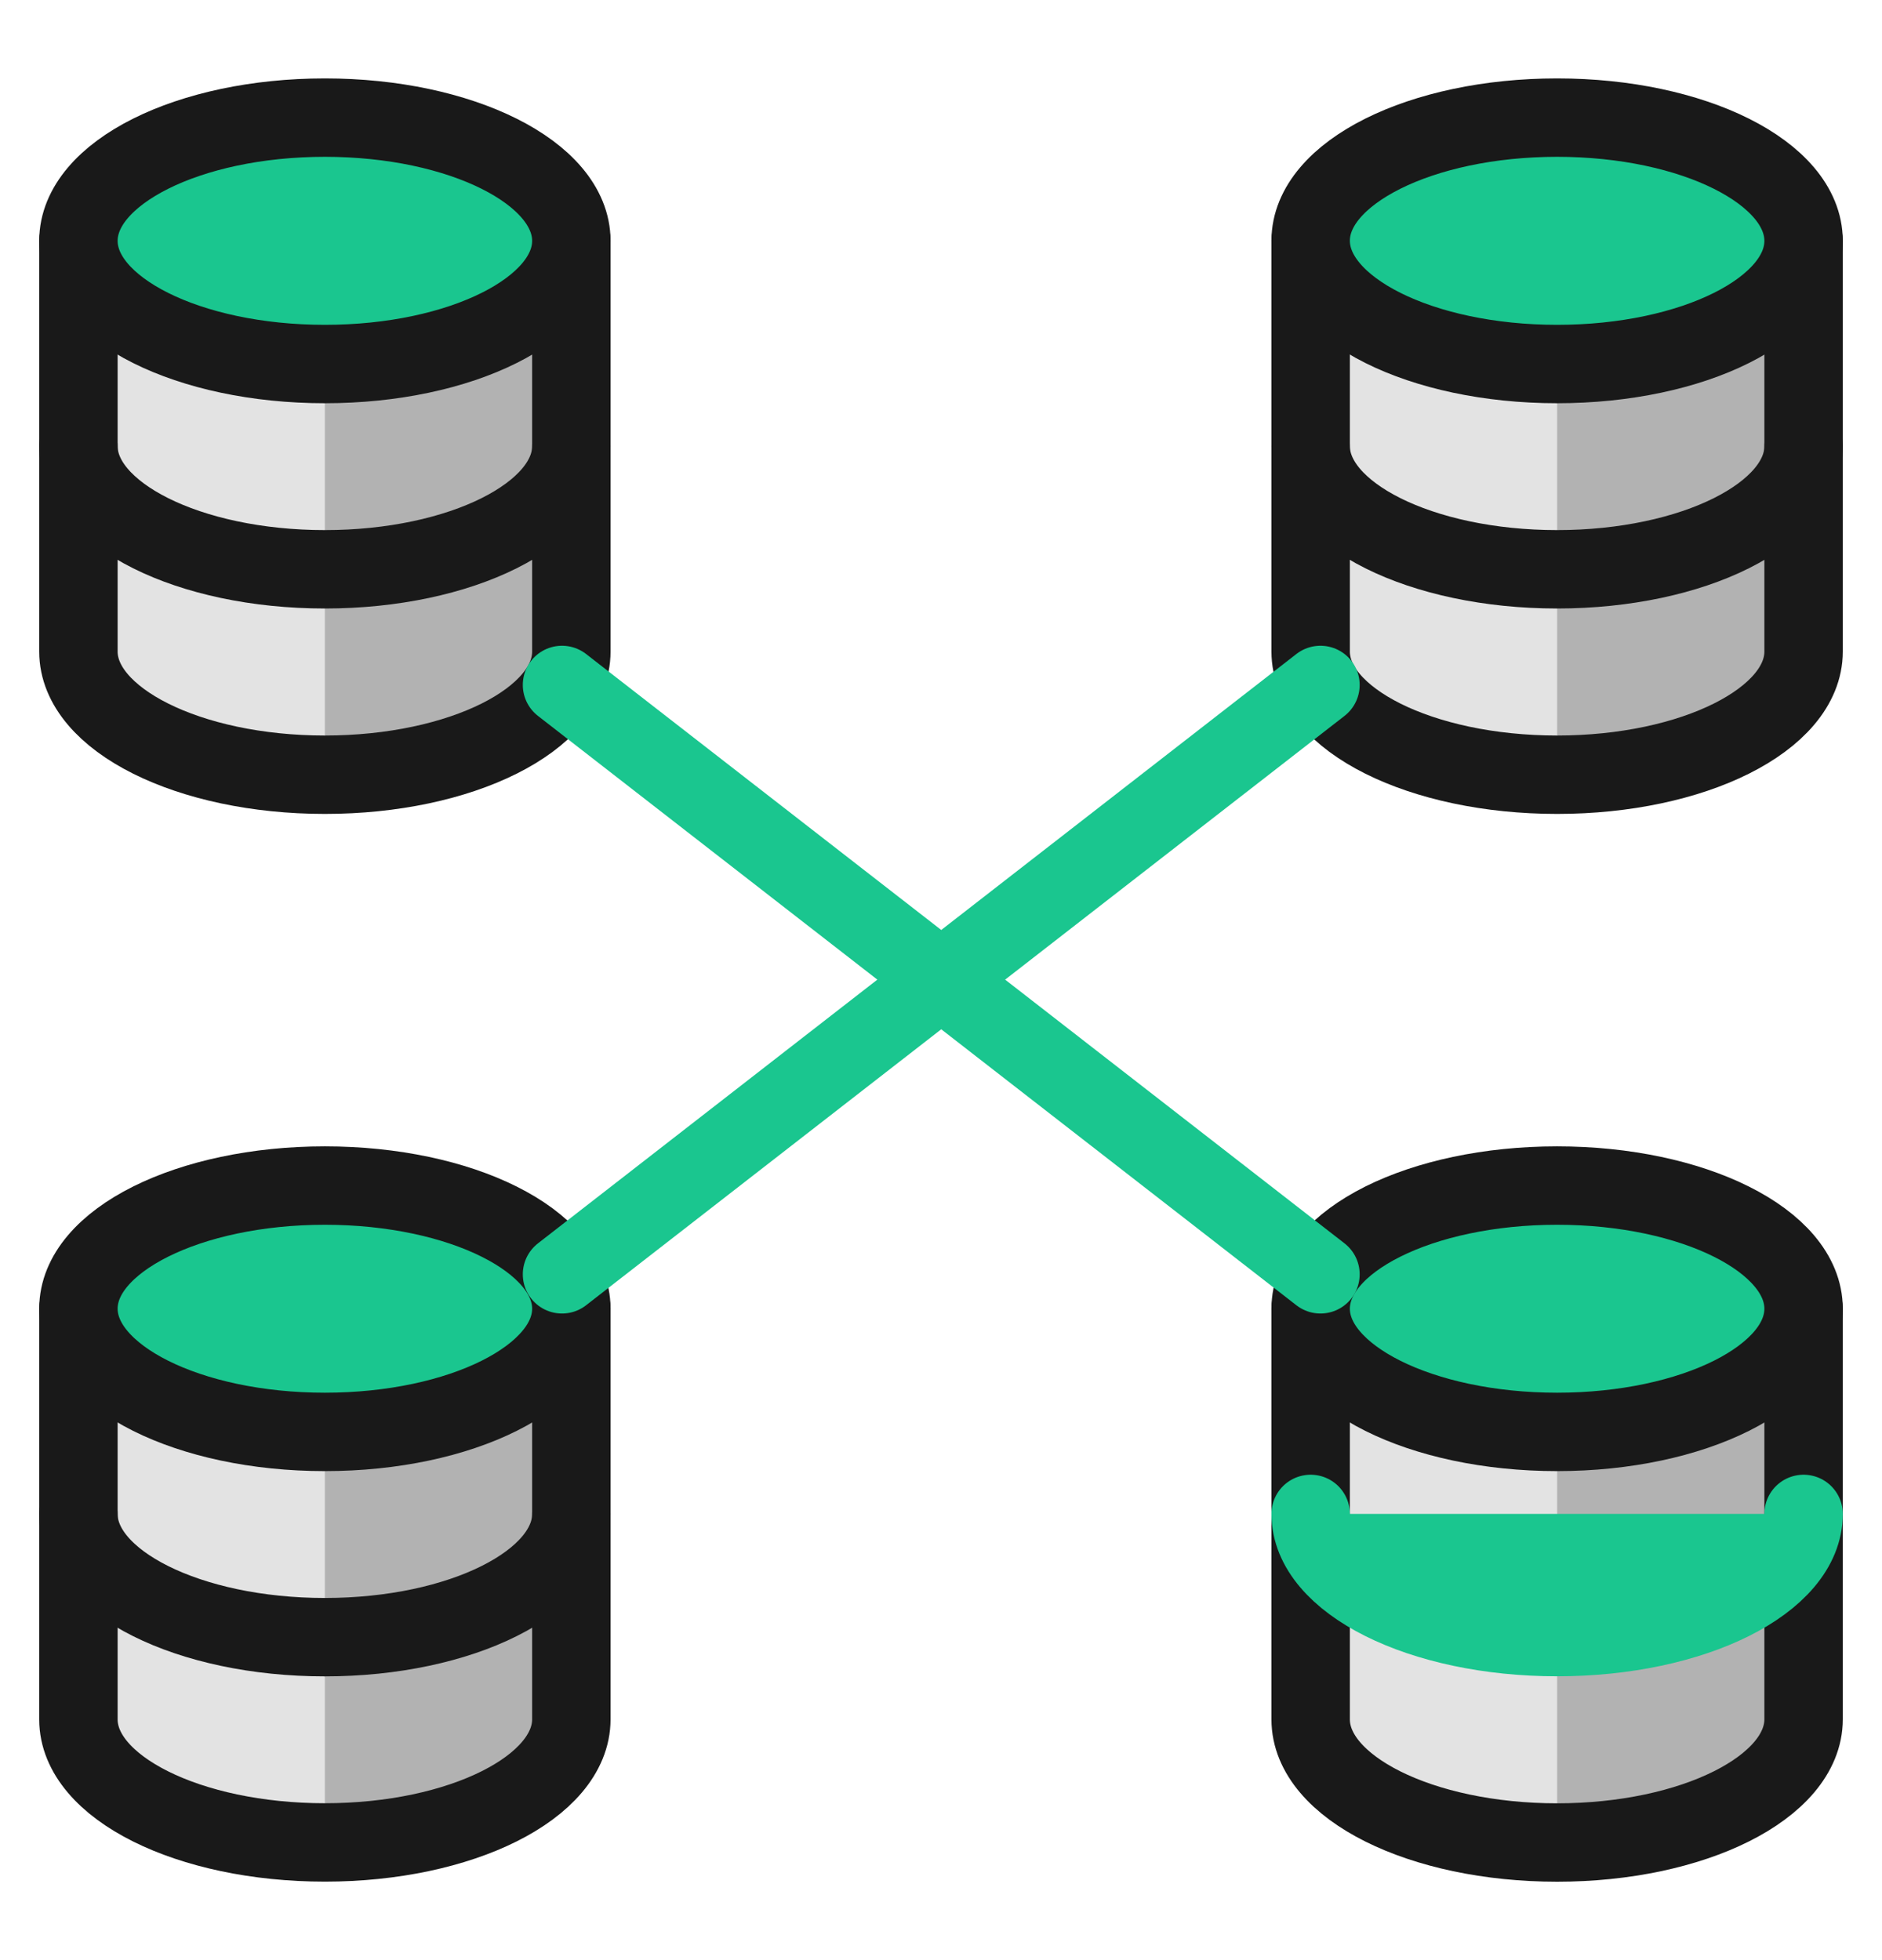
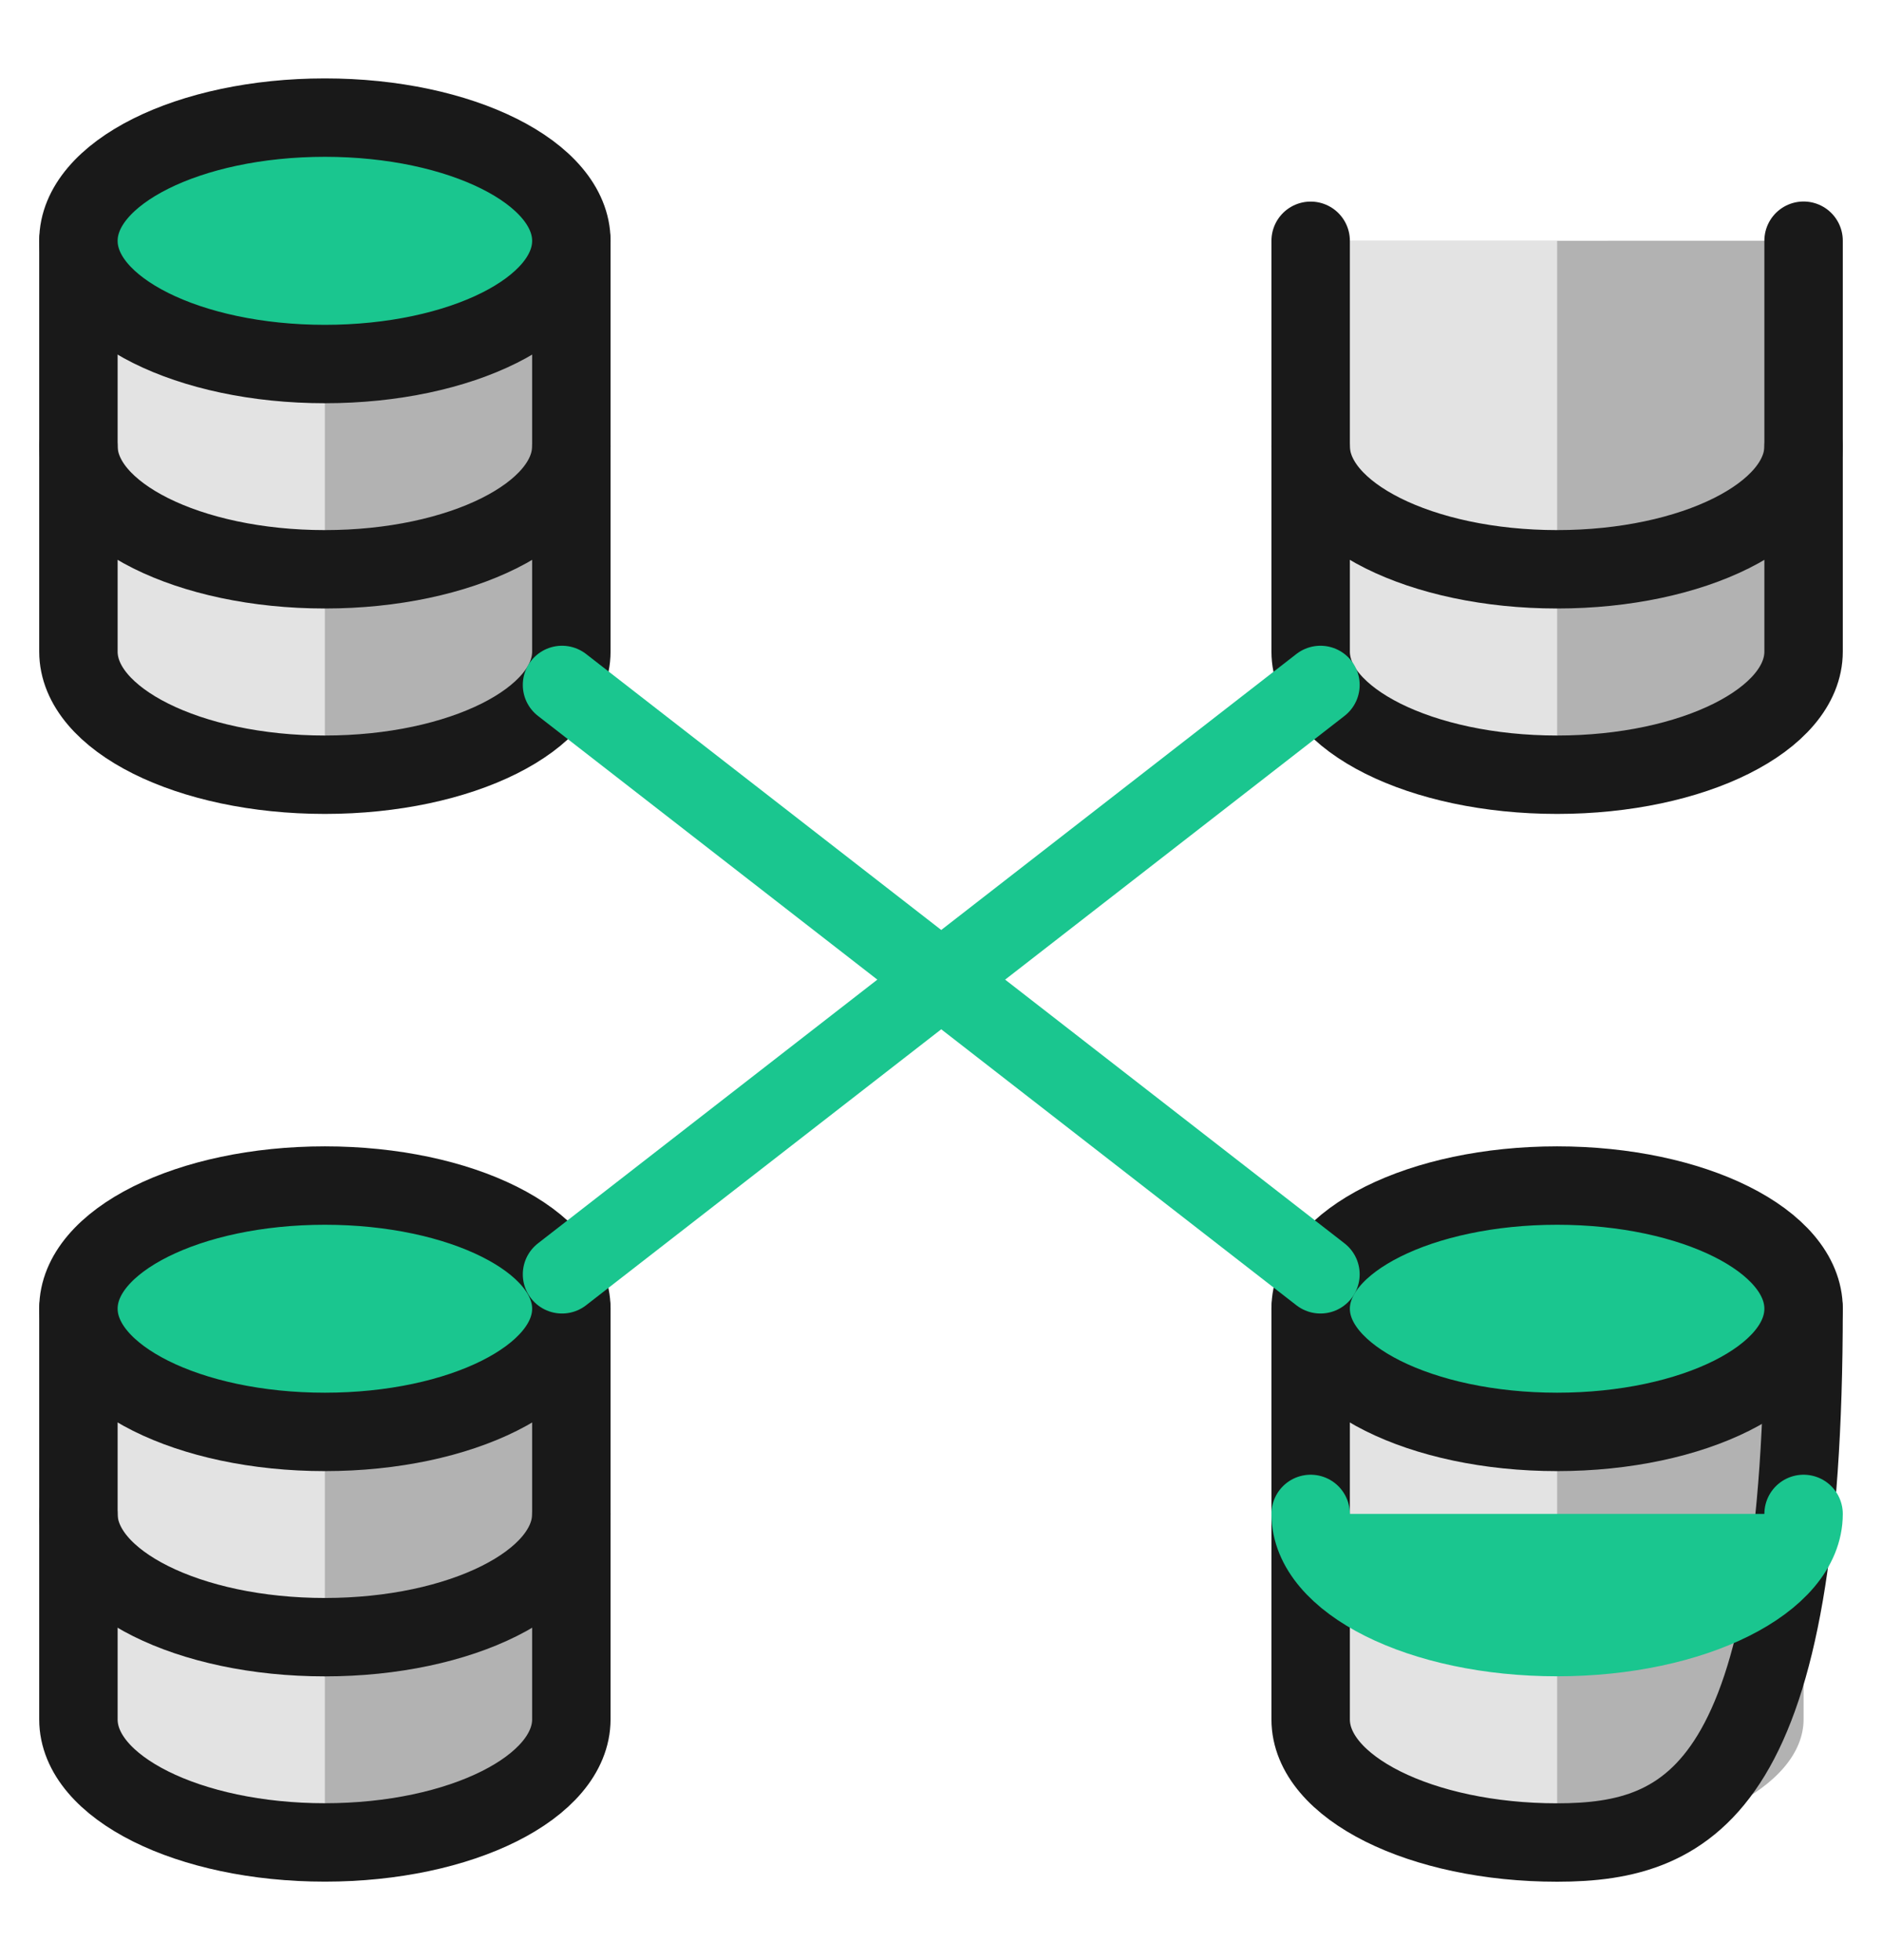
<svg xmlns="http://www.w3.org/2000/svg" width="24" height="25" viewBox="0 0 24 25" fill="none">
  <path d="M7.286 3.07V8.31C7.286 9.177 5.878 9.881 4.143 9.881C2.408 9.881 1 9.176 1 8.31V3.071L7.286 3.07Z" fill="#B2B2B2" />
  <path d="M4.143 3.07H1V8.31C1 9.176 2.408 9.88 4.143 9.88V3.07Z" fill="#E3E3E3" />
  <path d="M7.286 3.07V8.31C7.286 9.177 5.878 9.881 4.143 9.881C2.408 9.881 1 9.176 1 8.31V3.071" stroke="#191919" stroke-linecap="round" stroke-linejoin="round" />
  <path d="M23 3.07V8.31C23 9.177 21.592 9.881 19.857 9.881C18.122 9.881 16.714 9.177 16.714 8.31V3.071L23 3.07Z" fill="#B2B2B2" />
  <path d="M19.857 3.07H16.714V8.31C16.714 9.177 18.122 9.881 19.857 9.881V3.07Z" fill="#E3E3E3" />
  <path d="M23 3.07V8.31C23 9.177 21.592 9.881 19.857 9.881C18.122 9.881 16.714 9.177 16.714 8.31V3.071" stroke="#191919" stroke-linecap="round" stroke-linejoin="round" />
  <path d="M7.286 16.69V21.928C7.286 22.795 5.878 23.499 4.143 23.499C2.408 23.499 1 22.797 1 21.93V16.69H7.286Z" fill="#B2B2B2" />
  <path d="M4.143 16.69H1V21.928C1 22.795 2.408 23.5 4.143 23.5V16.69Z" fill="#E3E3E3" />
  <path d="M7.286 16.69V21.928C7.286 22.795 5.878 23.499 4.143 23.499C2.408 23.499 1 22.797 1 21.93V16.69" stroke="#191919" stroke-linecap="round" stroke-linejoin="round" />
  <path d="M23 16.69V21.928C23 22.795 21.592 23.5 19.857 23.5C18.122 23.5 16.714 22.797 16.714 21.93V16.69H23Z" fill="#B2B2B2" />
  <path d="M19.857 16.69H16.714V21.928C16.714 22.795 18.122 23.499 19.857 23.499V16.69Z" fill="#E3E3E3" />
-   <path d="M23 16.69V21.928C23 22.795 21.592 23.5 19.857 23.5C18.122 23.5 16.714 22.797 16.714 21.93V16.69" stroke="#191919" stroke-linecap="round" stroke-linejoin="round" />
+   <path d="M23 16.69C23 22.795 21.592 23.5 19.857 23.5C18.122 23.5 16.714 22.797 16.714 21.93V16.69" stroke="#191919" stroke-linecap="round" stroke-linejoin="round" />
  <path d="M4.143 4.643C5.879 4.643 7.286 3.939 7.286 3.072C7.286 2.205 5.879 1.5 4.143 1.5C2.407 1.5 1 2.205 1 3.072C1 3.939 2.407 4.643 4.143 4.643Z" fill="#1AC68F" stroke="#191919" stroke-linecap="round" stroke-linejoin="round" />
  <path d="M7.286 5.69C7.286 6.557 5.878 7.261 4.143 7.261C2.408 7.261 1 6.557 1 5.69" stroke="#191919" stroke-linecap="round" stroke-linejoin="round" />
-   <path d="M19.857 4.643C21.593 4.643 23 3.94 23 3.072C23 2.204 21.593 1.5 19.857 1.5C18.121 1.5 16.714 2.204 16.714 3.07C16.714 3.938 18.121 4.643 19.857 4.643Z" fill="#1AC68F" stroke="#191919" stroke-linecap="round" stroke-linejoin="round" />
  <path d="M23 5.69C23 6.557 21.592 7.261 19.857 7.261C18.122 7.261 16.714 6.557 16.714 5.69" stroke="#191919" stroke-linecap="round" stroke-linejoin="round" />
  <path d="M4.143 18.263C5.879 18.263 7.286 17.559 7.286 16.692C7.286 15.824 5.879 15.121 4.143 15.121C2.407 15.121 1 15.824 1 16.691C1 17.558 2.407 18.263 4.143 18.263Z" fill="#1AC68F" stroke="#191919" stroke-linecap="round" stroke-linejoin="round" />
  <path d="M7.286 19.31C7.286 20.177 5.878 20.881 4.143 20.881C2.408 20.881 1 20.177 1 19.311" stroke="#191919" stroke-linecap="round" stroke-linejoin="round" />
  <path d="M19.857 18.263C21.593 18.263 23 17.559 23 16.692C23 15.824 21.593 15.121 19.857 15.121C18.121 15.121 16.714 15.823 16.714 16.692C16.714 17.559 18.121 18.263 19.857 18.263Z" fill="#1AC68F" stroke="#191919" stroke-linecap="round" stroke-linejoin="round" />
  <path d="M23 19.309C23 20.176 21.592 20.88 19.857 20.88C18.122 20.88 16.714 20.176 16.714 19.309M7.167 8.736L16.839 16.253L7.167 8.736ZM7.167 16.253L16.839 8.736L7.167 16.253Z" fill="#1AC68F" />
  <path d="M23 19.309C23 20.176 21.592 20.88 19.857 20.88C18.122 20.88 16.714 20.176 16.714 19.309M7.167 8.736L16.839 16.253M7.167 16.253L16.839 8.736" stroke="#1AC68F" stroke-linecap="round" stroke-linejoin="round" />
</svg>